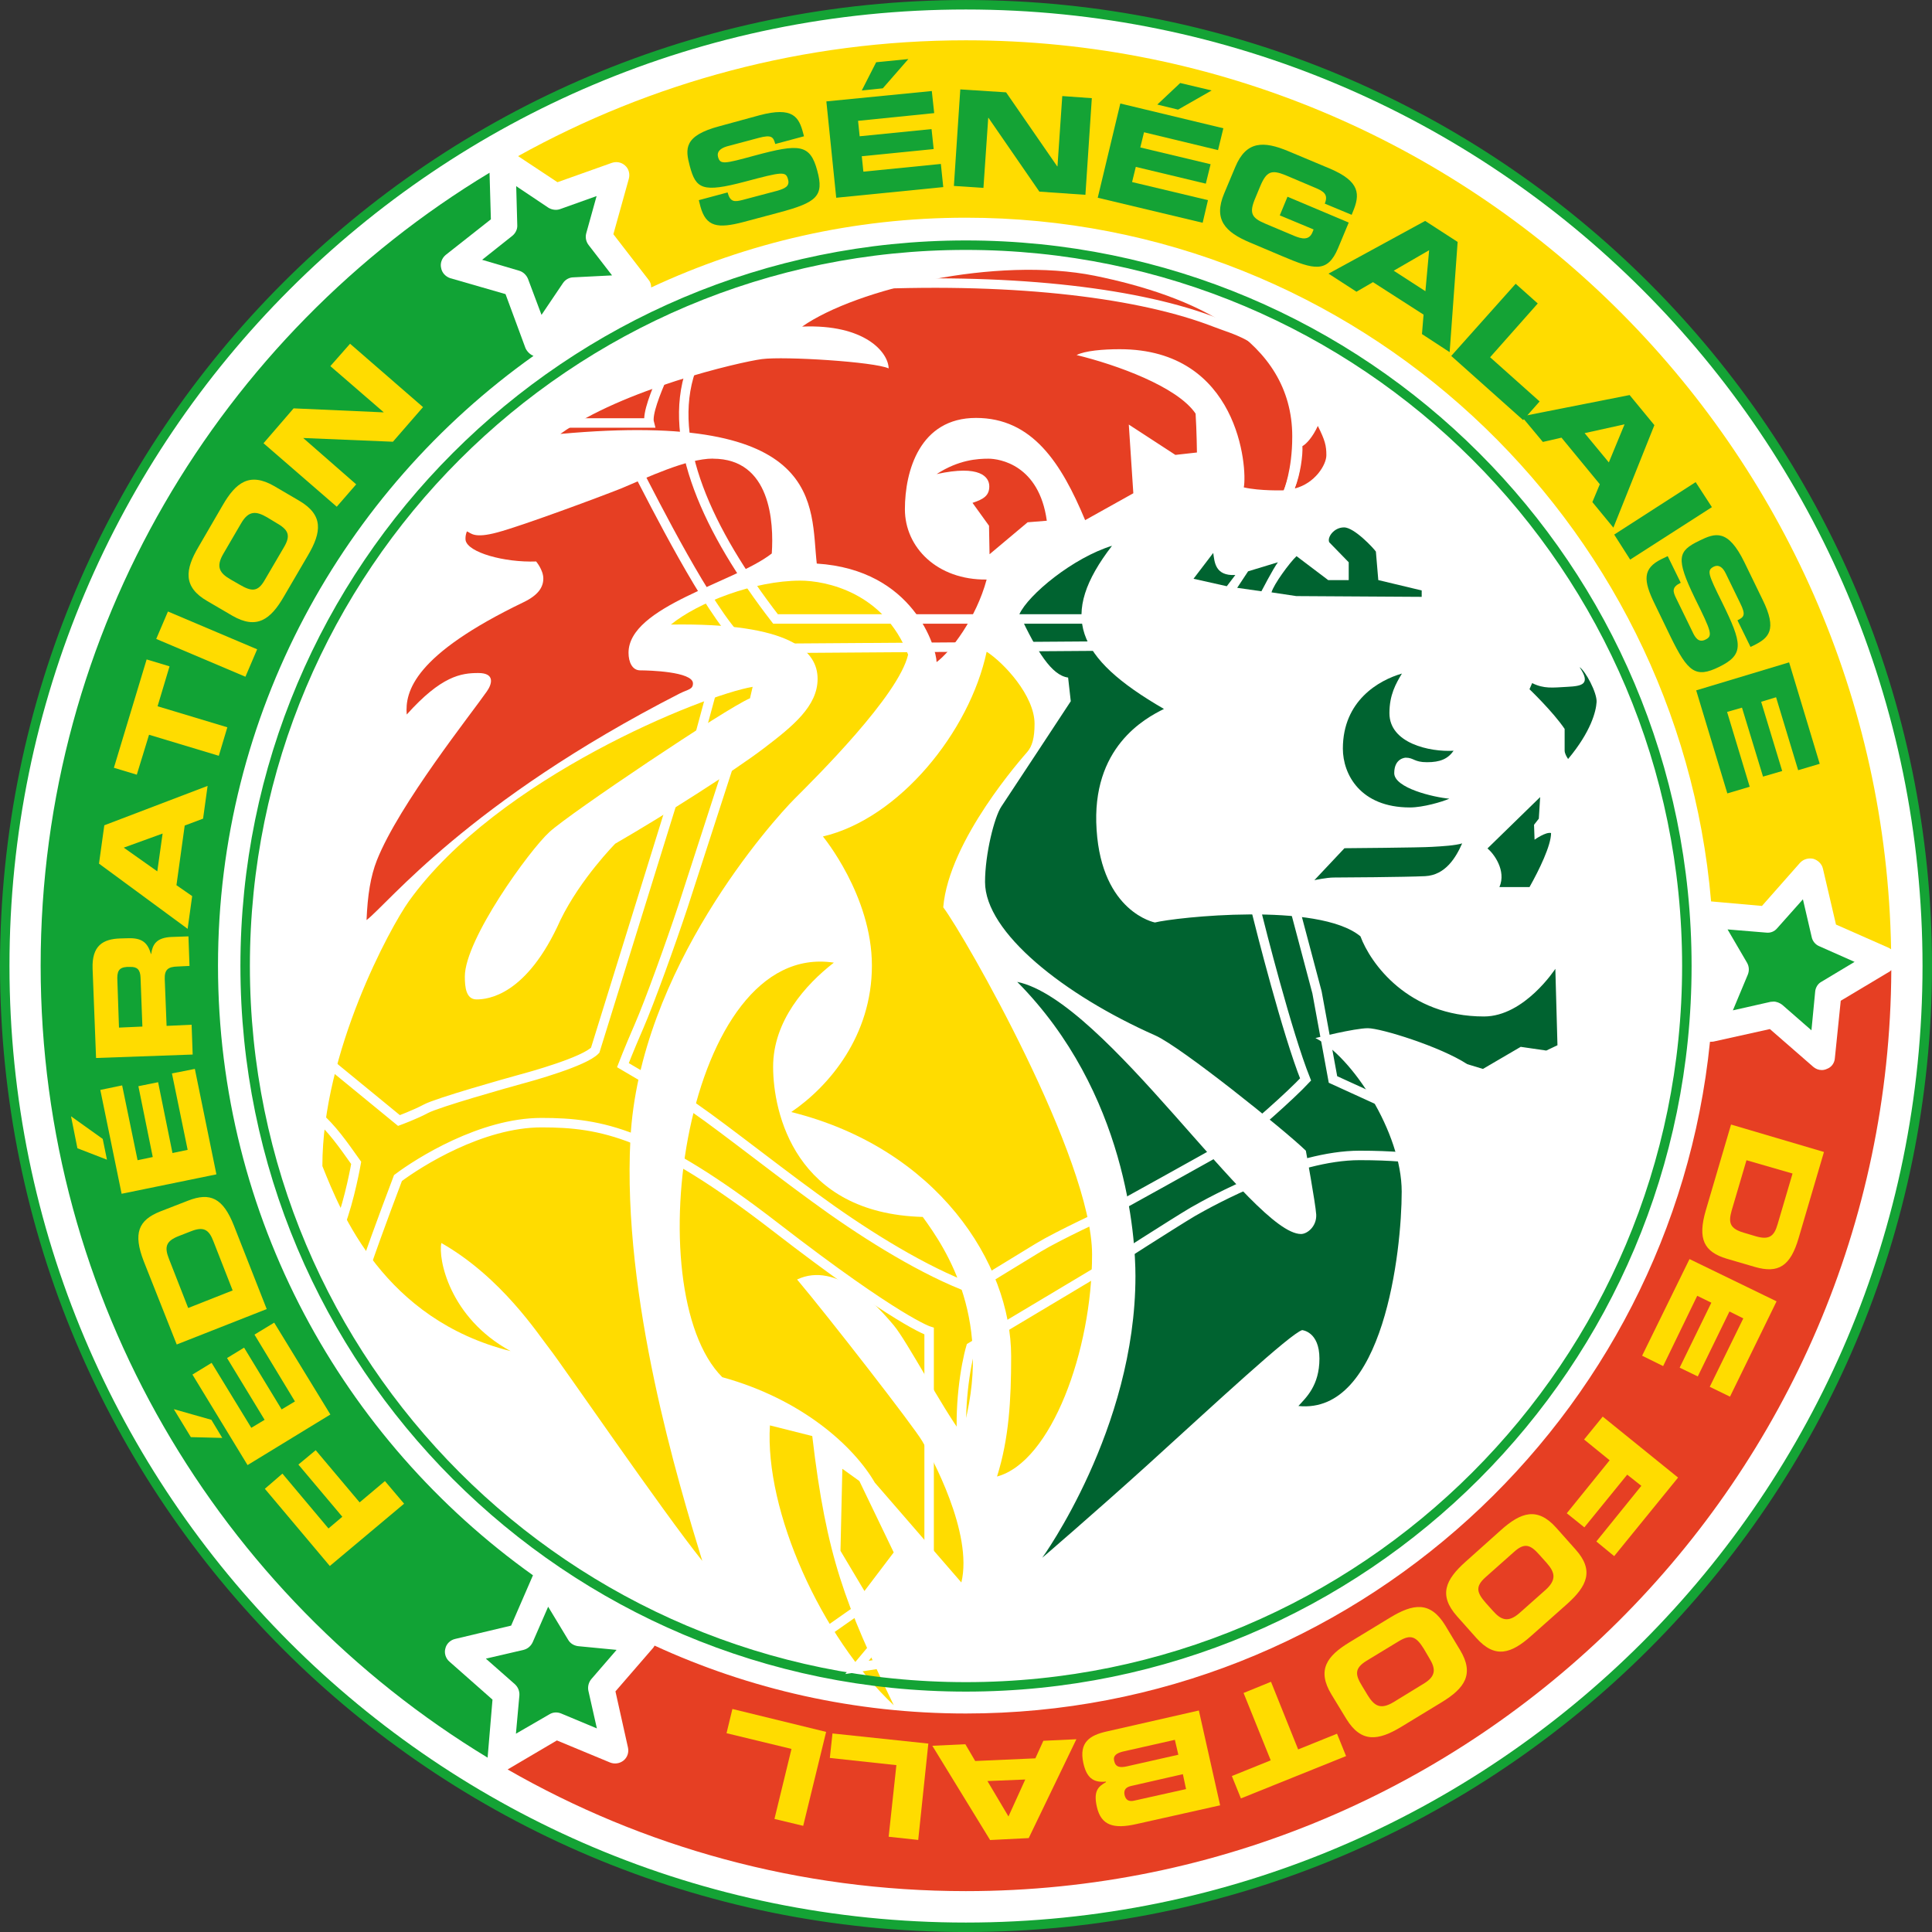
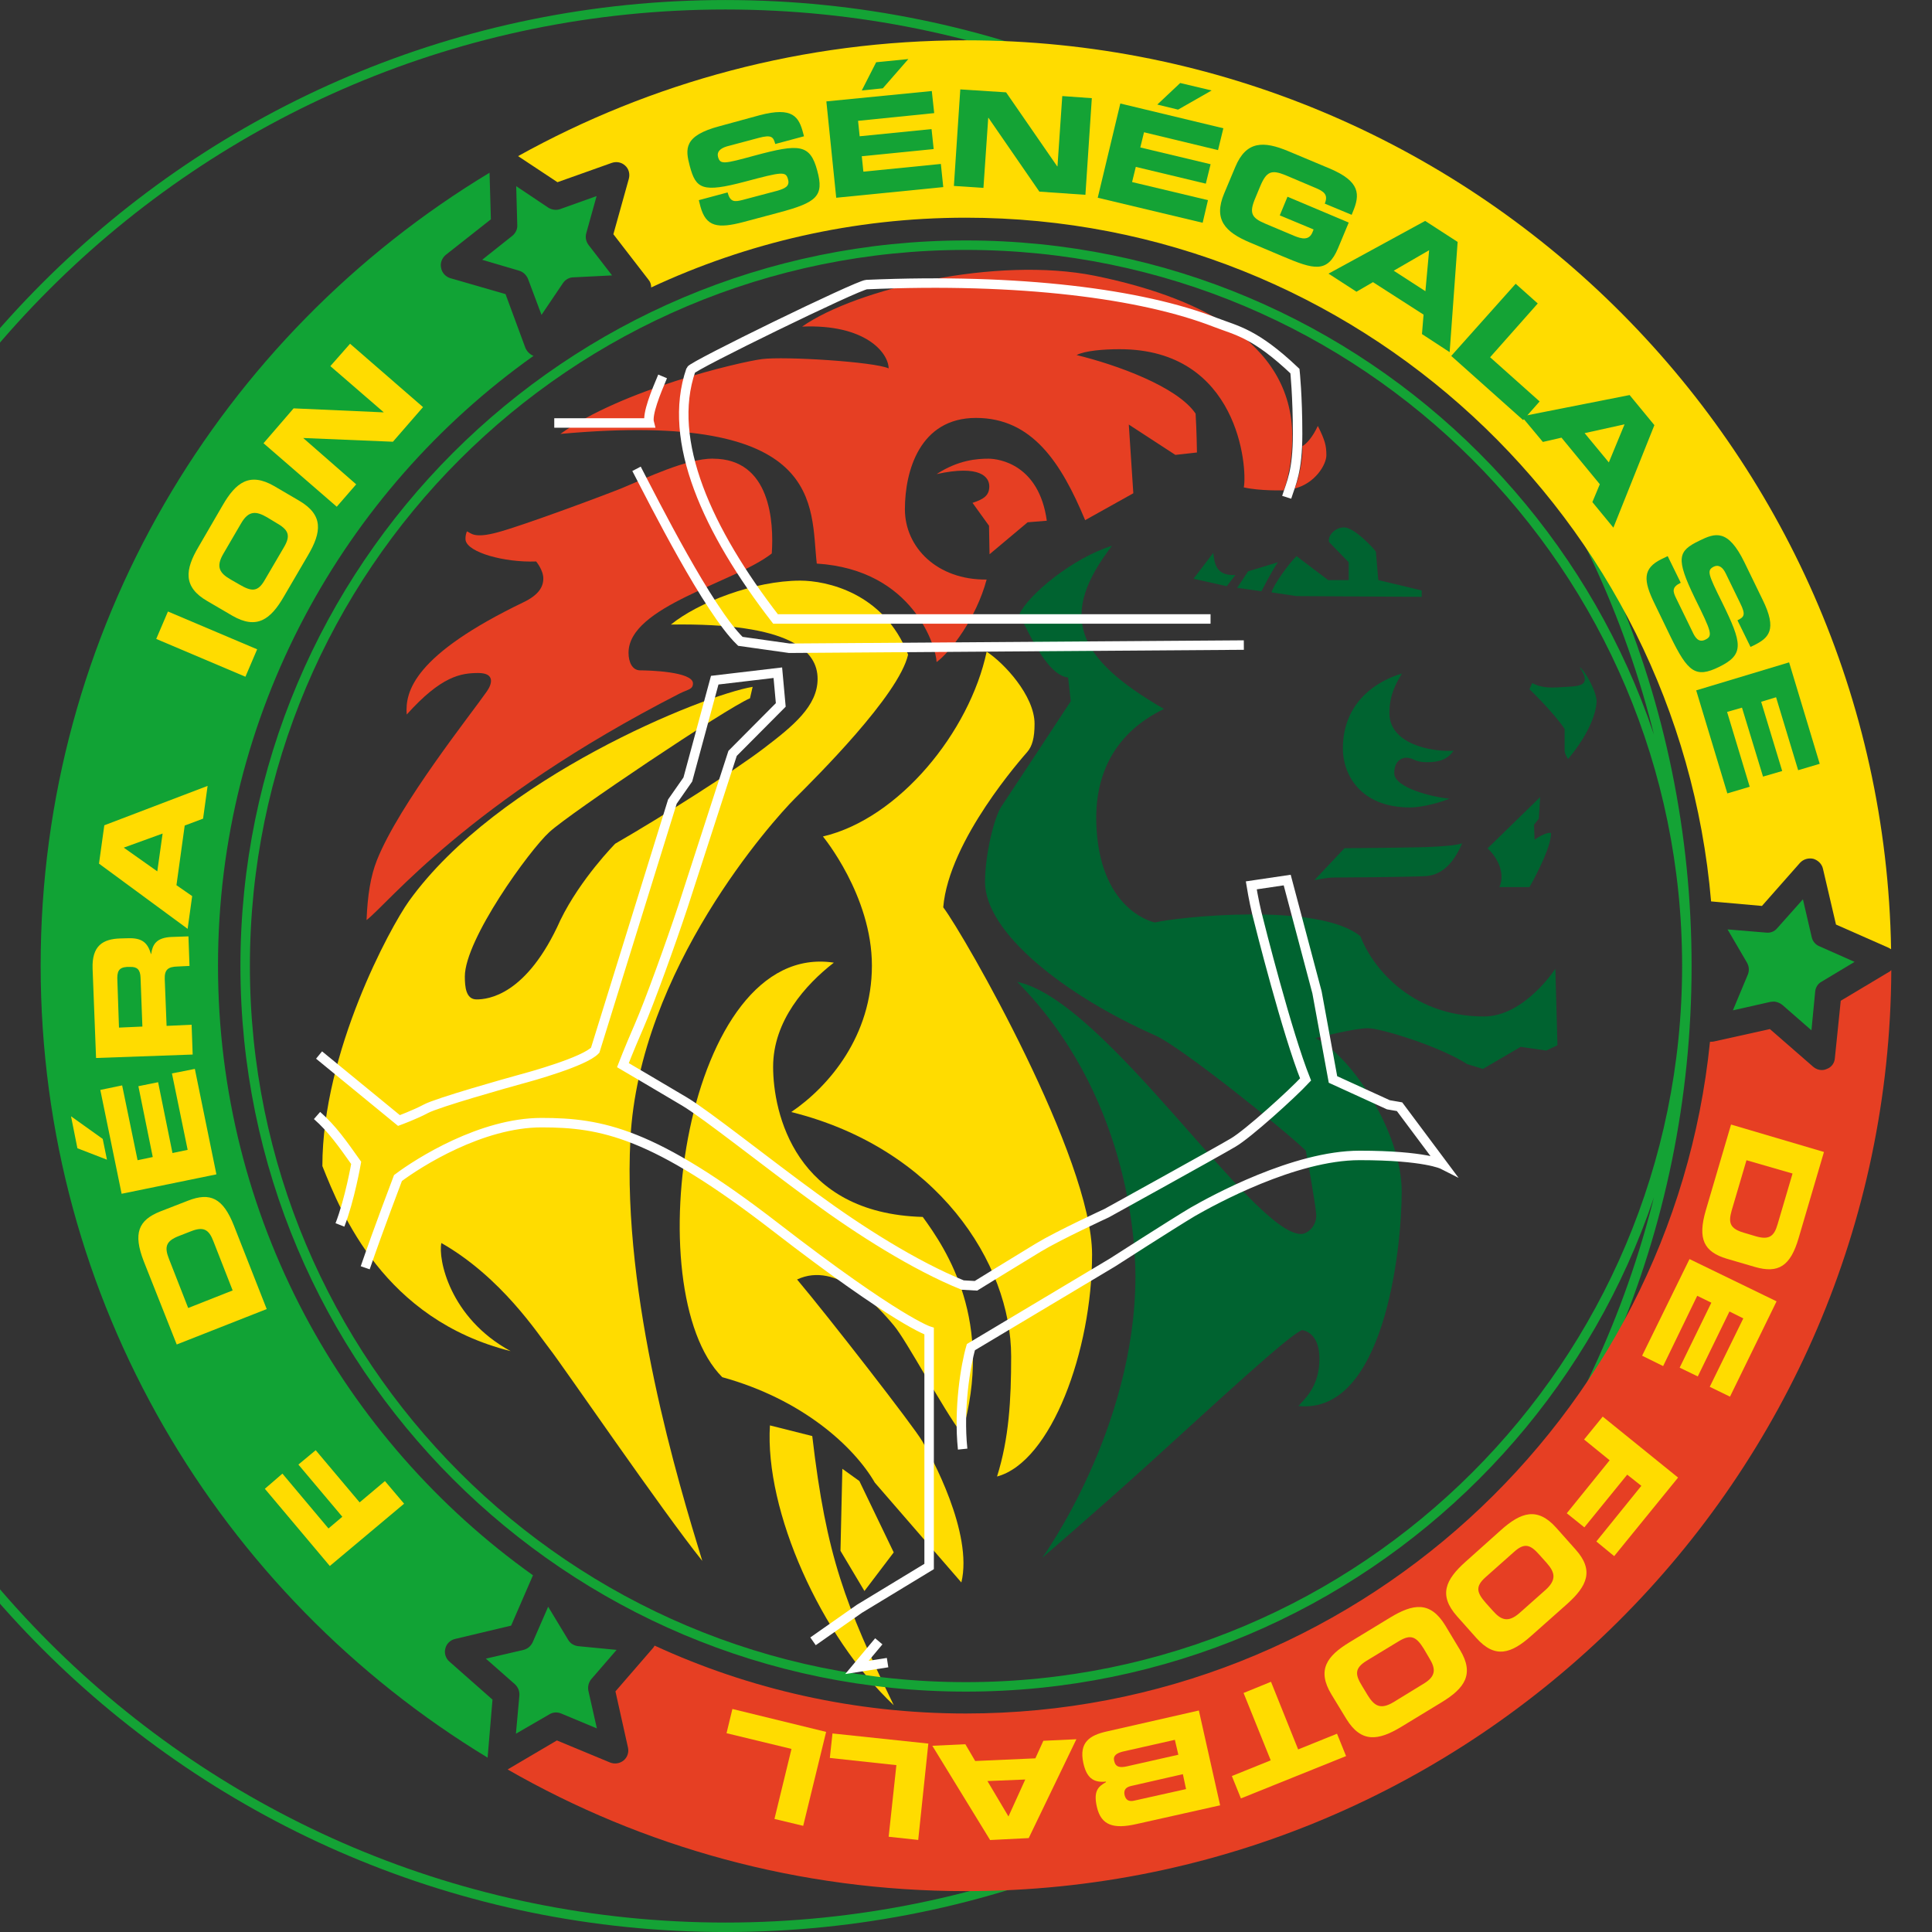
<svg xmlns="http://www.w3.org/2000/svg" xmlns:ns1="http://www.inkscape.org/namespaces/inkscape" xmlns:ns2="http://sodipodi.sourceforge.net/DTD/sodipodi-0.dtd" width="83.608mm" height="83.608mm" viewBox="0 0 83.608 83.608" version="1.1" id="svg20796" ns1:version="1.0.1 (3bc2e813f5, 2020-09-07)" ns2:docname="Senegalese Football Federation logo.svg">
  <rect x="0" y="0" width="83.608" height="83.608" fill="#333333" stroke="none" />
  <defs id="defs20790" />
  <ns2:namedview id="base" pagecolor="#ffffff" bordercolor="#666666" borderopacity="1.0" ns1:pageopacity="0.0" ns1:pageshadow="2" ns1:zoom="1.2038717" ns1:cx="158.00008" ns1:cy="157.99997" ns1:document-units="mm" ns1:current-layer="layer1" ns1:document-rotation="0" showgrid="false" ns1:pagecheckerboard="true" ns1:window-width="1267" ns1:window-height="728" ns1:window-x="26" ns1:window-y="0" ns1:window-maximized="0" />
  <g ns1:label="Layer 1" ns1:groupmode="layer" id="layer1" transform="translate(-88.738,-152.994)">
-     <path style="clip-rule:nonzero;fill:#ffffff;fill-opacity:1;fill-rule:nonzero;stroke:none;stroke-width:2.95" d="m 172.142,194.793 c 0,22.974 -18.619,41.605 -41.605,41.605 -22.974,0 -41.593,-18.631 -41.593,-41.605 0,-22.974 18.619,-41.593 41.593,-41.593 22.986,0 41.605,18.619 41.605,41.593" id="path12816" />
    <path style="fill:#e63f23;fill-opacity:1;fill-rule:nonzero;stroke:none;stroke-width:2.95" d="m 112.989,171.772 c 11.522,-1.048 10.807,3.111 11.095,5.611 4.205,0.265 5.173,3.652 5.185,4.263 0.611,-0.45 1.717,-1.901 2.166,-3.572 -2.143,0.025 -3.537,-1.394 -3.537,-3.042 0,-1.659 0.645,-3.952 3.076,-3.952 2.431,0 3.687,1.936 4.724,4.424 l 2.085,-1.164 -0.196,-2.973 2.016,1.313 0.933,-0.104 c 0,0 -0.012,-0.956 -0.058,-1.682 -0.795,-1.175 -3.445,-2.12 -5.15,-2.535 0.357,-0.185 1.141,-0.253 1.867,-0.253 5.15,0 5.53,5.139 5.369,5.98 0.703,0.161 1.728,0.127 1.728,0.127 0,0 0.369,-0.864 0.369,-2.327 0,-4.217 -4.309,-6.095 -8.549,-6.959 -4.252,-0.853 -10.3,0.553 -12.662,2.201 2.719,-0.115 3.733,1.118 3.745,1.809 -0.622,-0.288 -4.505,-0.53 -5.484,-0.403 -0.968,0.127 -6.049,1.313 -8.722,3.238" id="path12820" />
    <path style="fill:#e63f23;fill-opacity:1;fill-rule:nonzero;stroke:none;stroke-width:2.95" d="m 119.591,172.844 c 2.5,0 2.638,2.754 2.546,4.102 -1.613,1.267 -6.199,2.281 -6.199,4.298 0,0.403 0.161,0.76 0.507,0.76 0.346,0 2.281,0.05 2.281,0.564 0,0.265 -0.207,0.253 -0.576,0.438 -9.16,4.689 -12.616,9.091 -13.55,9.805 0.046,-1.083 0.173,-1.89 0.449,-2.592 0.968,-2.431 4.113,-6.372 4.758,-7.305 0.219,-0.311 0.369,-0.795 -0.369,-0.795 -0.749,0 -1.602,0.127 -3.099,1.797 -0.08,-1.002 0.323,-2.581 5.058,-4.862 0.645,-0.311 0.853,-0.657 0.853,-1.025 0,-0.369 -0.311,-0.737 -0.311,-0.737 -1.383,0.05 -2.961,-0.391 -3.053,-0.922 -0.023,-0.207 0.058,-0.38 0.058,-0.38 0.184,0.067 0.288,0.323 1.325,0.042 1.037,-0.277 4.309,-1.486 5.381,-1.913 1.048,-0.438 2.8,-1.279 3.94,-1.279" id="path12822" />
    <path style="fill:#e63f23;fill-opacity:1;fill-rule:nonzero;stroke:none;stroke-width:2.95" d="m 129.269,173.512 c 0.956,-0.622 1.774,-0.668 2.247,-0.668 0.461,0 2.189,0.253 2.523,2.685 l -0.83,0.067 -1.648,1.383 -0.023,-1.233 -0.714,-0.991 c 0.495,-0.161 0.726,-0.323 0.726,-0.714 0,-0.403 -0.392,-0.945 -2.281,-0.53" id="path12824" />
    <path style="fill:#e63f23;fill-opacity:1;fill-rule:nonzero;stroke:none;stroke-width:2.95" d="m 145.768,171.427 c 0.311,0.622 0.369,0.853 0.369,1.267 0,0.415 -0.495,1.221 -1.371,1.44 0.254,-0.622 0.357,-1.463 0.334,-1.832 0.184,-0.104 0.449,-0.403 0.668,-0.876" id="path12826" />
    <path style="fill:#ffdc00;fill-opacity:1;fill-rule:nonzero;stroke:none;stroke-width:2.95" d="m 131.435,181.197 c 0.737,0.472 2.074,1.901 2.074,3.122 0,0.61 -0.104,0.968 -0.311,1.21 -0.196,0.23 -3.399,3.814 -3.641,6.729 0.922,1.221 6.441,10.865 6.441,15.024 0,4.148 -1.763,8.976 -4.113,9.609 0.518,-1.648 0.611,-3.307 0.611,-5.196 0,-4.044 -3.215,-9.01 -9.517,-10.577 1.648,-1.118 3.491,-3.307 3.491,-6.337 0,-3.03 -2.12,-5.588 -2.12,-5.588 3.295,-0.772 6.348,-4.528 7.086,-7.996" id="path12828" />
    <path style="fill:#ffdc00;fill-opacity:1;fill-rule:nonzero;stroke:none;stroke-width:2.95" d="m 123.37,178.121 c 1.106,0 3.618,0.507 4.666,3.203 -0.403,1.763 -3.987,5.312 -4.908,6.233 -0.922,0.922 -6.729,7.374 -7.109,14.736 -0.357,6.867 2.074,14.863 3.111,18.25 -1.705,-2.12 -6.083,-8.515 -6.602,-9.171 -0.507,-0.645 -2.085,-3.099 -4.689,-4.586 -0.15,0.668 0.346,3.238 2.996,4.678 -5.473,-1.371 -7.328,-5.957 -8.146,-8.008 0,-4.943 2.938,-10.335 3.745,-11.464 3.837,-5.346 12.755,-8.918 14.875,-9.275 l -0.115,0.496 c -1.025,0.426 -7.8,4.977 -8.676,5.784 -0.876,0.795 -3.664,4.655 -3.664,6.256 0,0.449 0.046,0.991 0.507,0.991 0.472,0 2.166,-0.15 3.629,-3.433 0.876,-1.797 2.373,-3.307 2.373,-3.307 2.097,-1.21 5.196,-3.18 6.441,-4.136 1.256,-0.956 2.316,-1.82 2.316,-2.996 0,-1.187 -1.129,-2.431 -6.348,-2.35 1.175,-0.956 3.606,-1.901 5.6,-1.901" id="path12830" />
    <path style="fill:#ffdc00;fill-opacity:1;fill-rule:nonzero;stroke:none;stroke-width:2.95" d="m 124.822,194.654 c -1.233,0.956 -2.627,2.523 -2.627,4.505 0,1.982 0.945,6.348 6.475,6.498 1.025,1.406 3.111,4.517 1.694,9.39 -0.83,-1.095 -2.385,-4.033 -2.95,-4.701 -0.714,-0.853 -2.466,-2.788 -4.182,-1.982 1.348,1.601 5.047,6.36 5.415,6.994 0.38,0.634 2.212,3.986 1.694,6.118 l -3.745,-4.321 c -0.91,-1.567 -3.134,-3.606 -6.602,-4.563 -3.733,-3.733 -1.625,-18.919 4.828,-17.939" id="path12832" />
    <path style="fill:#ffdc00;fill-opacity:1;fill-rule:nonzero;stroke:none;stroke-width:2.95" d="m 125.191,216.557 0.737,0.53 1.486,3.088 -1.267,1.671 -1.037,-1.74 z m 0,0" id="path12834" />
    <path style="fill:#ffdc00;fill-opacity:1;fill-rule:nonzero;stroke:none;stroke-width:2.95" d="m 123.889,215.14 -1.832,-0.461 c -0.23,3.698 2.201,9.137 5.358,12.109 -2.097,-4.355 -2.915,-6.418 -3.526,-11.648" id="path12836" />
    <path style="fill:#006330;fill-opacity:1;fill-rule:nonzero;stroke:none;stroke-width:2.95" d="m 146.897,175.816 c 0.449,0 1.29,0.91 1.383,1.048 l 0.104,1.233 1.878,0.449 v 0.277 l -5.427,-0.033 -1.072,-0.161 c 0.092,-0.345 0.795,-1.302 1.083,-1.567 l 1.371,1.037 h 0.887 v -0.772 l -0.841,-0.864 c -0.104,-0.207 0.196,-0.645 0.634,-0.645" id="path12838" />
    <path style="fill:#006330;fill-opacity:1;fill-rule:nonzero;stroke:none;stroke-width:2.95" d="m 144.04,177.326 c -0.207,0.277 -0.714,1.256 -0.714,1.256 l -1.048,-0.15 0.472,-0.714 z m 0,0" id="path12840" />
    <path style="fill:#006330;fill-opacity:1;fill-rule:nonzero;stroke:none;stroke-width:2.95" d="m 142.197,177.879 -0.369,0.484 -1.44,-0.323 0.853,-1.118 c 0.058,0.38 0.069,1.002 0.956,0.956" id="path12842" />
    <path style="fill:#006330;fill-opacity:1;fill-rule:nonzero;stroke:none;stroke-width:2.95" d="m 136.862,176.611 c -2.316,3.007 -1.602,4.839 2.247,7.063 -0.818,0.403 -3.157,1.659 -2.915,5.231 0.23,3.572 2.523,4.01 2.523,4.01 0.864,-0.219 7.074,-0.91 8.895,0.599 0.426,1.152 2.051,3.468 5.346,3.468 1.751,0 3.088,-2.062 3.088,-2.062 l 0.092,3.307 -0.484,0.23 -1.106,-0.161 -1.636,0.956 -0.68,-0.207 c -1.164,-0.76 -3.733,-1.555 -4.298,-1.555 -0.576,0 -2.27,0.426 -2.27,0.426 1.578,0.795 3.733,4.079 3.733,6.648 0,2.569 -0.784,9.655 -4.47,9.275 0.323,-0.357 0.91,-0.876 0.91,-2.051 0,-1.175 -0.749,-1.233 -0.749,-1.233 -0.518,0.161 -3.768,3.18 -6.66,5.807 -2.408,2.178 -4.586,4.044 -4.586,4.044 0,0 4.033,-5.565 4.033,-12.19 0,-1.659 -0.369,-7.938 -5.116,-12.731 3.825,0.795 10.197,10.911 12.282,10.911 0.265,0 0.68,-0.323 0.657,-0.841 -0.034,-0.507 -0.449,-2.765 -0.449,-2.765 -0.899,-0.876 -5.415,-4.505 -6.521,-4.989 -3.952,-1.751 -7.362,-4.459 -7.362,-6.637 0,-1.21 0.403,-2.811 0.703,-3.261 0.311,-0.461 3.007,-4.563 3.007,-4.563 l -0.115,-1.025 c -0.714,-0.092 -1.348,-1.129 -2.108,-2.742 0.392,-0.853 2.327,-2.443 4.01,-2.961" id="path12844" />
    <path style="fill:#006330;fill-opacity:1;fill-rule:nonzero;stroke:none;stroke-width:2.95" d="m 157.094,181.865 c 0.254,0.161 0.76,1.106 0.737,1.509 -0.023,0.403 -0.242,1.279 -1.233,2.466 -0.069,-0.104 -0.15,-0.242 -0.15,-0.369 v -0.933 c -0.507,-0.749 -1.521,-1.717 -1.521,-1.717 l 0.115,-0.265 c 0.518,0.253 0.876,0.196 1.521,0.161 0.634,-0.033 1.037,-0.104 0.53,-0.853" id="path12846" />
    <path style="fill:#006330;fill-opacity:1;fill-rule:nonzero;stroke:none;stroke-width:2.95" d="m 149.409,182.142 c -1.002,0.288 -2.558,1.175 -2.558,3.249 0,1.106 0.749,2.546 2.903,2.546 0.565,0 1.394,-0.242 1.705,-0.38 -0.68,-0.059 -2.385,-0.461 -2.385,-1.106 0,-0.656 0.495,-0.668 0.495,-0.668 0.357,0 0.357,0.196 0.922,0.196 0.565,0 0.899,-0.138 1.152,-0.496 -1.037,0.059 -2.777,-0.323 -2.777,-1.625 0,-0.795 0.277,-1.279 0.542,-1.717" id="path12848" />
    <path style="fill:#006330;fill-opacity:1;fill-rule:nonzero;stroke:none;stroke-width:2.95" d="m 152.013,189.493 c -0.265,0.599 -0.714,1.371 -1.602,1.417 -0.876,0.042 -3.641,0.059 -3.952,0.059 -0.311,0 -0.841,0.115 -0.841,0.115 l 1.302,-1.383 c 0,0 3.33,-0.025 3.791,-0.059 0.461,-0.025 1.002,-0.059 1.302,-0.15" id="path12850" />
    <path style="fill:#006330;fill-opacity:1;fill-rule:nonzero;stroke:none;stroke-width:2.95" d="m 155.389,187.488 -2.281,2.224 c 0.265,0.207 0.83,0.956 0.518,1.671 h 1.302 c 0.415,-0.737 0.933,-1.797 0.933,-2.339 -0.23,-0.059 -0.714,0.288 -0.714,0.288 l -0.023,-0.645 0.207,-0.265 z m 0,0" id="path12852" />
-     <path style="clip-rule:nonzero;fill:none;stroke:#14a335;stroke-width:0.41;stroke-linecap:butt;stroke-linejoin:miter;stroke-miterlimit:10;stroke-opacity:1" d="m 161.737,194.793 c 0,17.236 -13.964,31.201 -31.201,31.201 -17.225,0 -31.189,-13.964 -31.189,-31.201 0,-17.225 13.964,-31.189 31.189,-31.189 17.237,0 31.201,13.964 31.201,31.189 z m 10.404,0 c 0,22.974 -18.631,41.605 -41.605,41.605 -22.974,0 -41.593,-18.631 -41.593,-41.605 0,-22.974 18.619,-41.593 41.593,-41.593 22.974,0 41.605,18.619 41.605,41.593 z m 0,0" id="path12854" />
+     <path style="clip-rule:nonzero;fill:none;stroke:#14a335;stroke-width:0.41;stroke-linecap:butt;stroke-linejoin:miter;stroke-miterlimit:10;stroke-opacity:1" d="m 161.737,194.793 c 0,17.236 -13.964,31.201 -31.201,31.201 -17.225,0 -31.189,-13.964 -31.189,-31.201 0,-17.225 13.964,-31.189 31.189,-31.189 17.237,0 31.201,13.964 31.201,31.189 z c 0,22.974 -18.631,41.605 -41.605,41.605 -22.974,0 -41.593,-18.631 -41.593,-41.605 0,-22.974 18.619,-41.593 41.593,-41.593 22.974,0 41.605,18.619 41.605,41.593 z m 0,0" id="path12854" />
    <path style="fill:#11a335;fill-opacity:1;fill-rule:nonzero;stroke:none;stroke-width:2.95" d="m 109.602,164.237 1.602,0.472 c 0.173,0.05 0.311,0.185 0.38,0.345 l 0.588,1.567 0.933,-1.383 c 0.104,-0.15 0.277,-0.242 0.449,-0.242 l 1.671,-0.084 -1.014,-1.313 c -0.115,-0.15 -0.15,-0.334 -0.104,-0.507 l 0.449,-1.613 -1.578,0.564 c -0.161,0.059 -0.357,0.033 -0.507,-0.059 l -1.394,-0.933 0.046,1.682 c 0.012,0.173 -0.069,0.345 -0.207,0.461 z m 0,0" id="path12858" />
    <path style="fill:#11a335;fill-opacity:1;fill-rule:nonzero;stroke:none;stroke-width:2.95" d="m 165.482,196.337 c 0.138,0 0.276,0.059 0.38,0.138 l 1.267,1.106 0.161,-1.671 c 0.012,-0.173 0.115,-0.345 0.265,-0.426 l 1.44,-0.864 -1.532,-0.68 c -0.161,-0.067 -0.288,-0.219 -0.323,-0.392 l -0.38,-1.636 -1.118,1.256 c -0.115,0.138 -0.288,0.207 -0.472,0.185 l -1.671,-0.138 0.841,1.44 c 0.092,0.161 0.104,0.345 0.034,0.518 l -0.645,1.544 1.636,-0.369 c 0.034,0 0.08,-0.008 0.115,-0.008" id="path12860" />
    <path style="fill:#11a335;fill-opacity:1;fill-rule:nonzero;stroke:none;stroke-width:2.95" d="m 109.763,224.772 1.256,1.106 c 0.138,0.127 0.207,0.299 0.196,0.484 l -0.15,1.659 1.452,-0.841 c 0.15,-0.092 0.334,-0.104 0.507,-0.033 l 1.544,0.645 -0.369,-1.636 c -0.034,-0.173 0.012,-0.357 0.127,-0.496 l 1.095,-1.267 -1.671,-0.161 c -0.173,-0.025 -0.334,-0.115 -0.426,-0.277 l -0.864,-1.429 -0.668,1.532 c -0.08,0.173 -0.219,0.288 -0.392,0.334 z m 0,0" id="path12862" />
    <path style="clip-rule:nonzero;fill:#ffdc00;fill-opacity:1;fill-rule:nonzero;stroke:none;stroke-width:2.95" d="m 115.213,160.043 c 0.196,-0.067 0.415,-0.033 0.576,0.115 0.161,0.138 0.219,0.369 0.161,0.576 l -0.668,2.396 1.521,1.97 c 0.08,0.092 0.115,0.207 0.115,0.334 4.148,-1.936 8.757,-3.019 13.619,-3.019 16.914,0 30.832,13.043 32.249,29.588 l 2.201,0.196 1.648,-1.867 c 0.15,-0.161 0.369,-0.219 0.576,-0.173 0.196,0.059 0.369,0.219 0.415,0.426 l 0.565,2.419 2.27,1.002 c 0.046,0.025 0.08,0.042 0.115,0.067 -0.369,-21.753 -18.193,-39.335 -40.038,-39.335 -7.028,0 -13.63,1.82 -19.38,5.012 l 1.705,1.129 z m 0,0" id="path12864" />
    <path style="fill:#11a335;fill-opacity:1;fill-rule:nonzero;stroke:none;stroke-width:2.95" d="m 110.051,226.546 -1.867,-1.648 c -0.161,-0.138 -0.23,-0.369 -0.173,-0.564 0.046,-0.207 0.219,-0.369 0.426,-0.415 l 2.42,-0.576 0.945,-2.178 c -8.238,-5.876 -13.63,-15.508 -13.63,-26.385 0,-10.877 5.404,-20.52 13.653,-26.385 -0.15,-0.059 -0.277,-0.185 -0.346,-0.334 l -0.864,-2.339 -2.397,-0.691 c -0.196,-0.067 -0.357,-0.231 -0.392,-0.449 -0.046,-0.196 0.034,-0.415 0.196,-0.553 l 1.959,-1.544 -0.058,-2.016 c -11.637,7.017 -19.426,19.771 -19.426,34.312 0,14.517 7.754,27.249 19.345,34.277 0,-0.008 0,-0.025 0,-0.033 z m 0,0" id="path12868" />
    <path style="fill:#e63f23;fill-opacity:1;fill-rule:nonzero;stroke:none;stroke-width:2.95" d="m 168.397,196.302 -0.254,2.477 c -0.012,0.219 -0.15,0.403 -0.346,0.472 -0.069,0.033 -0.15,0.05 -0.219,0.05 -0.138,0 -0.265,-0.05 -0.369,-0.138 l -1.878,-1.636 -2.443,0.542 c -0.046,0.008 -0.104,0.008 -0.15,0.008 -1.648,16.303 -15.462,29.069 -32.203,29.069 -4.805,0 -9.367,-1.049 -13.469,-2.938 -0.023,0.033 -0.034,0.067 -0.058,0.092 l -1.636,1.889 0.542,2.431 c 0.046,0.207 -0.023,0.426 -0.196,0.564 -0.161,0.127 -0.38,0.161 -0.576,0.084 l -2.304,-0.956 -2.132,1.256 c 5.842,3.353 12.616,5.265 19.829,5.265 22.018,0 39.946,-17.859 40.05,-39.854 -0.023,0.008 -0.034,0.033 -0.058,0.05 z m 0,0" id="path12870" />
    <path style="fill:none;stroke:#ffffff;stroke-width:0.41;stroke-linecap:butt;stroke-linejoin:miter;stroke-miterlimit:10;stroke-opacity:1" d="m 117.413,169.283 c -0.288,0.68 -0.68,1.625 -0.576,2.016 h -4.113 m 31.696,3.215 c 0.196,-0.622 0.472,-1.118 0.472,-2.742 0,-1.636 -0.115,-2.719 -0.115,-2.719 -1.74,-1.648 -2.523,-1.751 -3.445,-2.108 -3.168,-1.233 -8.445,-1.924 -15.093,-1.636 -0.392,0.025 -7.547,3.514 -7.604,3.698 -1.06,3.065 0.726,6.971 3.664,10.773 h 18.826 m -24.841,-6.498 c 0.749,1.44 3.099,6.118 4.493,7.466 l 2.12,0.299 19.668,-0.138 m -39.116,25.094 c 0.426,-1.095 0.703,-2.685 0.703,-2.685 -0.588,-0.829 -1.048,-1.486 -1.694,-2.051 m 2.085,6.59 c 0.565,-1.648 1.417,-3.883 1.417,-3.883 0.887,-0.668 3.606,-2.397 6.21,-2.397 2.604,0 4.839,0.426 10.128,4.517 5.288,4.09 6.648,4.505 6.648,4.505 v 10.185 l -3.019,1.832 -2.005,1.406 m 2.846,0 -0.945,1.129 1.325,-0.207 m 3.249,-9.24 c -0.184,-1.751 0.127,-3.629 0.357,-4.413 l 6.13,-3.664 c 0,0 2.615,-1.682 3.468,-2.189 0.864,-0.496 4.401,-2.443 7.224,-2.443 2.823,0 3.595,0.392 3.595,0.392 l -1.867,-2.5 -0.484,-0.084 -2.397,-1.095 -0.691,-3.768 -1.29,-4.862 -1.555,0.23 c 0,0 0.104,0.645 0.242,1.21 0.138,0.564 1.313,5.208 2.108,7.19 -0.588,0.634 -2.5,2.362 -3.134,2.731 -0.634,0.38 -5.473,3.053 -5.473,3.053 0,0 -2.074,0.956 -2.95,1.486 -0.876,0.53 -2.708,1.659 -2.708,1.659 l -0.576,-0.033 c -2.074,-0.841 -4.47,-2.362 -6.429,-3.802 -1.97,-1.429 -4.655,-3.572 -5.6,-4.136 -0.945,-0.564 -2.673,-1.578 -2.673,-1.578 0,0 0.242,-0.634 0.703,-1.694 0.461,-1.06 1.383,-3.618 1.901,-5.185 0.507,-1.555 2.143,-6.613 2.143,-6.613 l 2.085,-2.097 -0.127,-1.394 -2.731,0.323 -1.164,4.298 -0.668,0.956 -3.341,10.761 c -0.472,0.495 -2.754,1.129 -3.272,1.267 -0.507,0.138 -3.572,1.002 -4.056,1.267 -0.472,0.253 -1.164,0.507 -1.164,0.507 l -3.457,-2.834" id="path12872" />
    <path style="fill:#ffdc00;fill-opacity:1;fill-rule:nonzero;stroke:none;stroke-width:2.95" d="m 103.011,220.763 -2.811,-3.341 0.76,-0.656 1.993,2.373 0.599,-0.507 -1.901,-2.258 0.749,-0.622 1.901,2.258 1.095,-0.922 0.83,0.979 z m 0,0" id="path12874" />
-     <path style="fill:#ffdc00;fill-opacity:1;fill-rule:nonzero;stroke:none;stroke-width:2.95" d="m 99.451,216.396 -2.385,-3.917 0.83,-0.507 1.717,2.811 0.576,-0.346 -1.625,-2.673 0.737,-0.45 1.625,2.673 0.576,-0.345 -1.751,-2.892 0.853,-0.518 2.431,3.975 z m -2.454,-1.21 -0.737,-1.21 1.625,0.461 0.472,0.783 z m 0,0" id="path12876" />
    <path style="fill:#ffdc00;fill-opacity:1;fill-rule:nonzero;stroke:none;stroke-width:2.95" d="m 98.806,208.838 -0.83,-2.12 c -0.196,-0.518 -0.426,-0.657 -0.979,-0.438 l -0.53,0.207 c -0.553,0.219 -0.622,0.472 -0.415,0.991 l 0.83,2.12 z m -2.42,2.339 -1.429,-3.606 c -0.461,-1.198 -0.242,-1.774 0.726,-2.155 l 1.187,-0.461 c 0.968,-0.38 1.521,-0.115 1.993,1.083 l 1.417,3.606 z m 0,0" id="path12878" />
    <path style="fill:#ffdc00;fill-opacity:1;fill-rule:nonzero;stroke:none;stroke-width:2.95" d="m 94.001,204.655 -0.922,-4.494 0.945,-0.196 0.668,3.238 0.657,-0.138 -0.622,-3.065 0.853,-0.173 0.622,3.065 0.657,-0.138 -0.68,-3.307 0.991,-0.196 0.933,4.563 z m -1.913,-1.97 -0.276,-1.383 1.371,0.979 0.184,0.899 z m 0,0" id="path12880" />
    <path style="fill:#ffdc00;fill-opacity:1;fill-rule:nonzero;stroke:none;stroke-width:2.95" d="m 94.9,197.419 -0.08,-2.12 c -0.012,-0.345 -0.15,-0.472 -0.449,-0.461 h -0.138 c -0.369,0.025 -0.438,0.207 -0.415,0.61 l 0.069,2.016 z m -2.005,1.36 -0.15,-3.871 c -0.034,-0.991 0.449,-1.279 1.198,-1.302 l 0.265,-0.008 c 0.565,-0.025 0.899,0.092 1.06,0.68 h 0.012 c 0.058,-0.392 0.207,-0.714 0.899,-0.737 l 0.714,-0.025 0.046,1.279 -0.507,0.025 c -0.438,0.008 -0.576,0.15 -0.565,0.542 l 0.08,2.028 1.083,-0.05 0.046,1.29 z m 0,0" id="path12882" />
    <path style="fill:#ffdc00;fill-opacity:1;fill-rule:nonzero;stroke:none;stroke-width:2.95" d="m 95.545,190.702 0.23,-1.636 -1.682,0.61 z m -2.523,-0.334 0.23,-1.659 4.47,-1.705 -0.196,1.417 -0.795,0.299 -0.357,2.581 0.68,0.472 -0.196,1.417 z m 0,0" id="path12884" />
-     <path style="fill:#ffdc00;fill-opacity:1;fill-rule:nonzero;stroke:none;stroke-width:2.95" d="m 93.667,186.22 1.417,-4.689 0.991,0.299 -0.518,1.728 3.019,0.91 -0.369,1.233 -3.019,-0.91 -0.53,1.728 z m 0,0" id="path12886" />
    <path style="fill:#ffdc00;fill-opacity:1;fill-rule:nonzero;stroke:none;stroke-width:2.95" d="m 95.499,180.644 0.507,-1.187 3.86,1.636 -0.507,1.187 z m 0,0" id="path12888" />
    <path style="fill:#ffdc00;fill-opacity:1;fill-rule:nonzero;stroke:none;stroke-width:2.95" d="m 99.105,178.293 c 0.53,0.311 0.795,0.323 1.095,-0.207 l 0.83,-1.417 c 0.311,-0.53 0.173,-0.76 -0.357,-1.06 l -0.38,-0.23 c -0.461,-0.265 -0.795,-0.311 -1.129,0.277 l -0.76,1.302 c -0.346,0.588 -0.138,0.853 0.323,1.118 z m -1.394,0.714 c -1.06,-0.61 -0.968,-1.36 -0.38,-2.351 l 1.037,-1.786 c 0.576,-1.002 1.175,-1.452 2.235,-0.841 l 1.083,0.634 c 1.06,0.622 0.968,1.36 0.38,2.362 l -1.037,1.774 c -0.576,1.002 -1.175,1.452 -2.235,0.841 z m 0,0" id="path12890" />
    <path style="fill:#ffdc00;fill-opacity:1;fill-rule:nonzero;stroke:none;stroke-width:2.95" d="m 100.142,172.175 1.302,-1.509 3.894,0.173 v -0.008 l -2.304,-1.993 0.853,-0.968 3.157,2.742 -1.302,1.498 -3.883,-0.161 2.293,2.005 -0.841,0.968 z m 0,0" id="path12892" />
    <path style="fill:#ffdc00;fill-opacity:1;fill-rule:nonzero;stroke:none;stroke-width:2.95" d="m 164.318,203.203 -0.645,2.189 c -0.15,0.53 -0.058,0.772 0.518,0.945 l 0.542,0.161 c 0.565,0.161 0.783,0 0.933,-0.53 l 0.645,-2.189 z m 3.353,-0.357 -1.095,3.721 c -0.357,1.233 -0.887,1.544 -1.89,1.256 l -1.221,-0.357 c -0.991,-0.299 -1.267,-0.853 -0.91,-2.085 l 1.095,-3.722 z m 0,0" id="path12894" />
    <path style="fill:#ffdc00;fill-opacity:1;fill-rule:nonzero;stroke:none;stroke-width:2.95" d="m 165.62,209.31 -2.016,4.125 -0.876,-0.426 1.452,-2.961 -0.599,-0.299 -1.371,2.811 -0.784,-0.38 1.371,-2.811 -0.611,-0.299 -1.475,3.042 -0.91,-0.449 2.051,-4.182 z m 0,0" id="path12896" />
    <path style="fill:#ffdc00;fill-opacity:1;fill-rule:nonzero;stroke:none;stroke-width:2.95" d="m 161.357,216.937 -2.765,3.399 -0.772,-0.634 1.947,-2.408 -0.611,-0.484 -1.855,2.281 -0.76,-0.61 1.855,-2.293 -1.106,-0.899 0.806,-0.991 z m 0,0" id="path12898" />
    <path style="fill:#ffdc00;fill-opacity:1;fill-rule:nonzero;stroke:none;stroke-width:2.95" d="m 155.366,220.29 c -0.403,-0.461 -0.657,-0.542 -1.106,-0.138 l -1.233,1.095 c -0.449,0.403 -0.392,0.657 0.012,1.118 l 0.3,0.334 c 0.346,0.392 0.657,0.542 1.164,0.092 l 1.129,-1.002 c 0.495,-0.45 0.38,-0.772 0.034,-1.164 z m 1.555,-0.242 c 0.818,0.91 0.495,1.59 -0.369,2.362 l -1.544,1.371 c -0.864,0.772 -1.567,1.014 -2.385,0.092 l -0.83,-0.933 c -0.818,-0.922 -0.495,-1.59 0.369,-2.362 l 1.532,-1.371 c 0.864,-0.772 1.578,-1.014 2.397,-0.092 z m 0,0" id="path12900" />
    <path style="fill:#ffdc00;fill-opacity:1;fill-rule:nonzero;stroke:none;stroke-width:2.95" d="m 150.354,224.346 c -0.323,-0.518 -0.553,-0.645 -1.072,-0.334 l -1.406,0.853 c -0.518,0.323 -0.507,0.588 -0.184,1.106 l 0.23,0.38 c 0.277,0.449 0.542,0.656 1.129,0.299 l 1.279,-0.783 c 0.588,-0.345 0.53,-0.68 0.254,-1.129 z m 1.567,0.05 c 0.634,1.048 0.196,1.659 -0.784,2.258 l -1.763,1.072 c -0.991,0.599 -1.728,0.703 -2.373,-0.345 l -0.645,-1.06 c -0.634,-1.048 -0.207,-1.659 0.784,-2.258 l 1.763,-1.072 c 0.991,-0.599 1.728,-0.714 2.373,0.334 z m 0,0" id="path12902" />
    <path style="fill:#ffdc00;fill-opacity:1;fill-rule:nonzero;stroke:none;stroke-width:2.95" d="m 146.99,228.989 -4.551,1.832 -0.392,-0.968 1.682,-0.68 -1.175,-2.915 1.187,-0.484 1.175,2.927 1.682,-0.68 z m 0,0" id="path12904" />
    <path style="fill:#ffdc00;fill-opacity:1;fill-rule:nonzero;stroke:none;stroke-width:2.95" d="m 139.927,229.772 -2.224,0.507 c -0.23,0.05 -0.346,0.161 -0.3,0.392 0.058,0.242 0.207,0.299 0.438,0.242 l 2.224,-0.496 z m -0.346,-1.486 -2.247,0.507 c -0.265,0.067 -0.438,0.173 -0.38,0.403 0.058,0.277 0.254,0.299 0.53,0.242 l 2.247,-0.507 z m 1.959,2.834 -3.606,0.807 c -1.002,0.231 -1.544,0.067 -1.728,-0.737 -0.161,-0.703 0.069,-0.887 0.392,-1.072 v -0.025 c -0.565,0.059 -0.841,-0.185 -0.979,-0.807 -0.196,-0.899 0.288,-1.198 1.002,-1.36 l 3.998,-0.91 z m 0,0" id="path12906" />
    <path style="fill:#ffdc00;fill-opacity:1;fill-rule:nonzero;stroke:none;stroke-width:2.95" d="m 133.106,230.003 -1.636,0.067 0.91,1.532 z m 0.15,2.535 -1.671,0.084 -2.5,-4.079 1.429,-0.067 0.426,0.726 2.604,-0.115 0.346,-0.76 1.429,-0.067 z m 0,0" id="path12908" />
    <path style="fill:#ffdc00;fill-opacity:1;fill-rule:nonzero;stroke:none;stroke-width:2.95" d="m 128.474,232.618 -1.279,-0.138 0.334,-3.099 -2.88,-0.311 0.115,-1.06 4.148,0.438 z m 0,0" id="path12910" />
    <path style="fill:#ffdc00;fill-opacity:1;fill-rule:nonzero;stroke:none;stroke-width:2.95" d="m 123.497,232.008 -1.244,-0.299 0.737,-3.03 -2.811,-0.68 0.254,-1.048 4.056,0.991 z m 0,0" id="path12912" />
    <path style="fill:#14a335;fill-opacity:1;fill-rule:nonzero;stroke:none;stroke-width:2.95" d="m 118.98,161.656 1.244,-0.334 c 0.115,0.426 0.3,0.415 0.657,0.323 l 1.521,-0.403 c 0.265,-0.084 0.53,-0.173 0.438,-0.484 -0.092,-0.357 -0.242,-0.334 -1.843,0.092 -1.867,0.496 -2.143,0.323 -2.408,-0.668 -0.196,-0.737 -0.277,-1.314 1.29,-1.728 l 1.728,-0.472 c 1.44,-0.38 1.705,0.067 1.89,0.783 l 0.034,0.127 -1.244,0.334 c -0.081,-0.299 -0.15,-0.415 -0.714,-0.265 l -1.383,0.369 c -0.277,0.084 -0.438,0.231 -0.38,0.449 0.092,0.345 0.254,0.311 1.578,-0.05 1.924,-0.518 2.408,-0.518 2.719,0.657 0.3,1.095 -0.023,1.371 -1.671,1.809 l -1.509,0.403 c -1.129,0.299 -1.636,0.219 -1.878,-0.668 z m 0,0" id="path12914" />
    <path style="clip-rule:nonzero;fill:#14a335;fill-opacity:1;fill-rule:nonzero;stroke:none;stroke-width:2.95" d="m 126.654,155.688 1.394,-0.139 -1.106,1.267 -0.91,0.092 z m -2.155,1.694 4.563,-0.449 0.104,0.956 -3.295,0.334 0.069,0.668 3.111,-0.311 0.092,0.864 -3.111,0.311 0.069,0.668 3.353,-0.334 0.104,1.002 -4.632,0.461 z m 0,0" id="path12916" />
    <path style="fill:#14a335;fill-opacity:1;fill-rule:nonzero;stroke:none;stroke-width:2.95" d="m 130.295,156.863 1.982,0.127 2.212,3.203 h 0.012 l 0.207,-3.042 1.279,0.092 -0.277,4.182 -1.993,-0.138 -2.201,-3.192 h -0.012 l -0.207,3.03 -1.279,-0.084 z m 0,0" id="path12920" />
    <path style="fill:#14a335;fill-opacity:1;fill-rule:nonzero;stroke:none;stroke-width:2.95" d="m 139.812,156.586 1.36,0.323 -1.452,0.829 -0.899,-0.219 z m -2.592,0.887 4.459,1.072 -0.23,0.945 -3.203,-0.772 -0.161,0.657 3.042,0.726 -0.207,0.841 -3.03,-0.726 -0.161,0.656 3.284,0.783 -0.23,0.979 -4.54,-1.083 z m 0,0" id="path12922" />
    <path style="fill:#14a335;fill-opacity:1;fill-rule:nonzero;stroke:none;stroke-width:2.95" d="m 142.197,160.216 c 0.472,-1.129 1.221,-1.129 2.293,-0.68 l 1.786,0.749 c 1.337,0.564 1.325,1.129 1.002,1.89 l -0.046,0.115 -1.164,-0.484 c 0.161,-0.391 -0.034,-0.53 -0.426,-0.691 l -1.279,-0.542 c -0.599,-0.242 -0.818,-0.173 -1.095,0.496 l -0.196,0.472 c -0.288,0.668 -0.184,0.876 0.415,1.129 l 1.256,0.53 c 0.311,0.127 0.645,0.219 0.795,-0.161 l 0.046,-0.115 -1.463,-0.61 0.334,-0.807 2.65,1.118 -0.461,1.106 c -0.461,1.106 -1.06,0.922 -2.396,0.357 l -1.417,-0.599 c -1.072,-0.45 -1.59,-0.991 -1.118,-2.12 z m 0,0" id="path12924" />
    <path style="fill:#14a335;fill-opacity:1;fill-rule:nonzero;stroke:none;stroke-width:2.95" d="m 149.052,164.709 1.371,0.887 0.161,-1.774 z m 1.36,-2.155 1.406,0.91 -0.346,4.77 -1.198,-0.783 0.069,-0.841 -2.189,-1.406 -0.714,0.415 -1.21,-0.783 z m 0,0" id="path12926" />
    <path style="fill:#14a335;fill-opacity:1;fill-rule:nonzero;stroke:none;stroke-width:2.95" d="m 154.329,165.274 0.956,0.853 -2.062,2.327 2.143,1.913 -0.714,0.807 -3.111,-2.777 z m 0,0" id="path12928" />
    <path style="fill:#14a335;fill-opacity:1;fill-rule:nonzero;stroke:none;stroke-width:2.95" d="m 157.313,171.738 1.048,1.267 0.68,-1.648 z m 1.947,-1.648 1.072,1.302 -1.774,4.436 -0.91,-1.106 0.323,-0.772 -1.659,-2.016 -0.806,0.185 -0.922,-1.106 z m 0,0" id="path12930" />
-     <path style="fill:#14a335;fill-opacity:1;fill-rule:nonzero;stroke:none;stroke-width:2.95" d="m 162.118,173.858 0.703,1.083 -3.537,2.27 -0.691,-1.083 z m 0,0" id="path12932" />
    <path style="fill:#14a335;fill-opacity:1;fill-rule:nonzero;stroke:none;stroke-width:2.95" d="m 160.908,177.061 0.565,1.152 c -0.403,0.196 -0.346,0.38 -0.184,0.703 l 0.691,1.417 c 0.115,0.253 0.265,0.484 0.553,0.345 0.334,-0.161 0.288,-0.311 -0.449,-1.797 -0.841,-1.74 -0.737,-2.039 0.196,-2.489 0.68,-0.334 1.233,-0.53 1.947,0.933 l 0.784,1.613 c 0.657,1.325 0.265,1.671 -0.392,1.993 l -0.127,0.059 -0.565,-1.152 c 0.277,-0.138 0.38,-0.219 0.115,-0.749 l -0.622,-1.279 c -0.127,-0.265 -0.3,-0.392 -0.507,-0.299 -0.323,0.161 -0.265,0.311 0.346,1.544 0.876,1.786 0.979,2.258 -0.127,2.8 -1.014,0.496 -1.348,0.231 -2.097,-1.302 l -0.68,-1.406 c -0.518,-1.048 -0.53,-1.555 0.288,-1.959 z m 0,0" id="path12934" />
    <path style="fill:#14a335;fill-opacity:1;fill-rule:nonzero;stroke:none;stroke-width:2.95" d="m 166.162,181.658 1.325,4.39 -0.933,0.277 -0.956,-3.157 -0.645,0.196 0.91,2.996 -0.83,0.242 -0.91,-2.984 -0.645,0.185 0.979,3.238 -0.968,0.288 -1.348,-4.459 z m 0,0" id="path12936" />
  </g>
</svg>